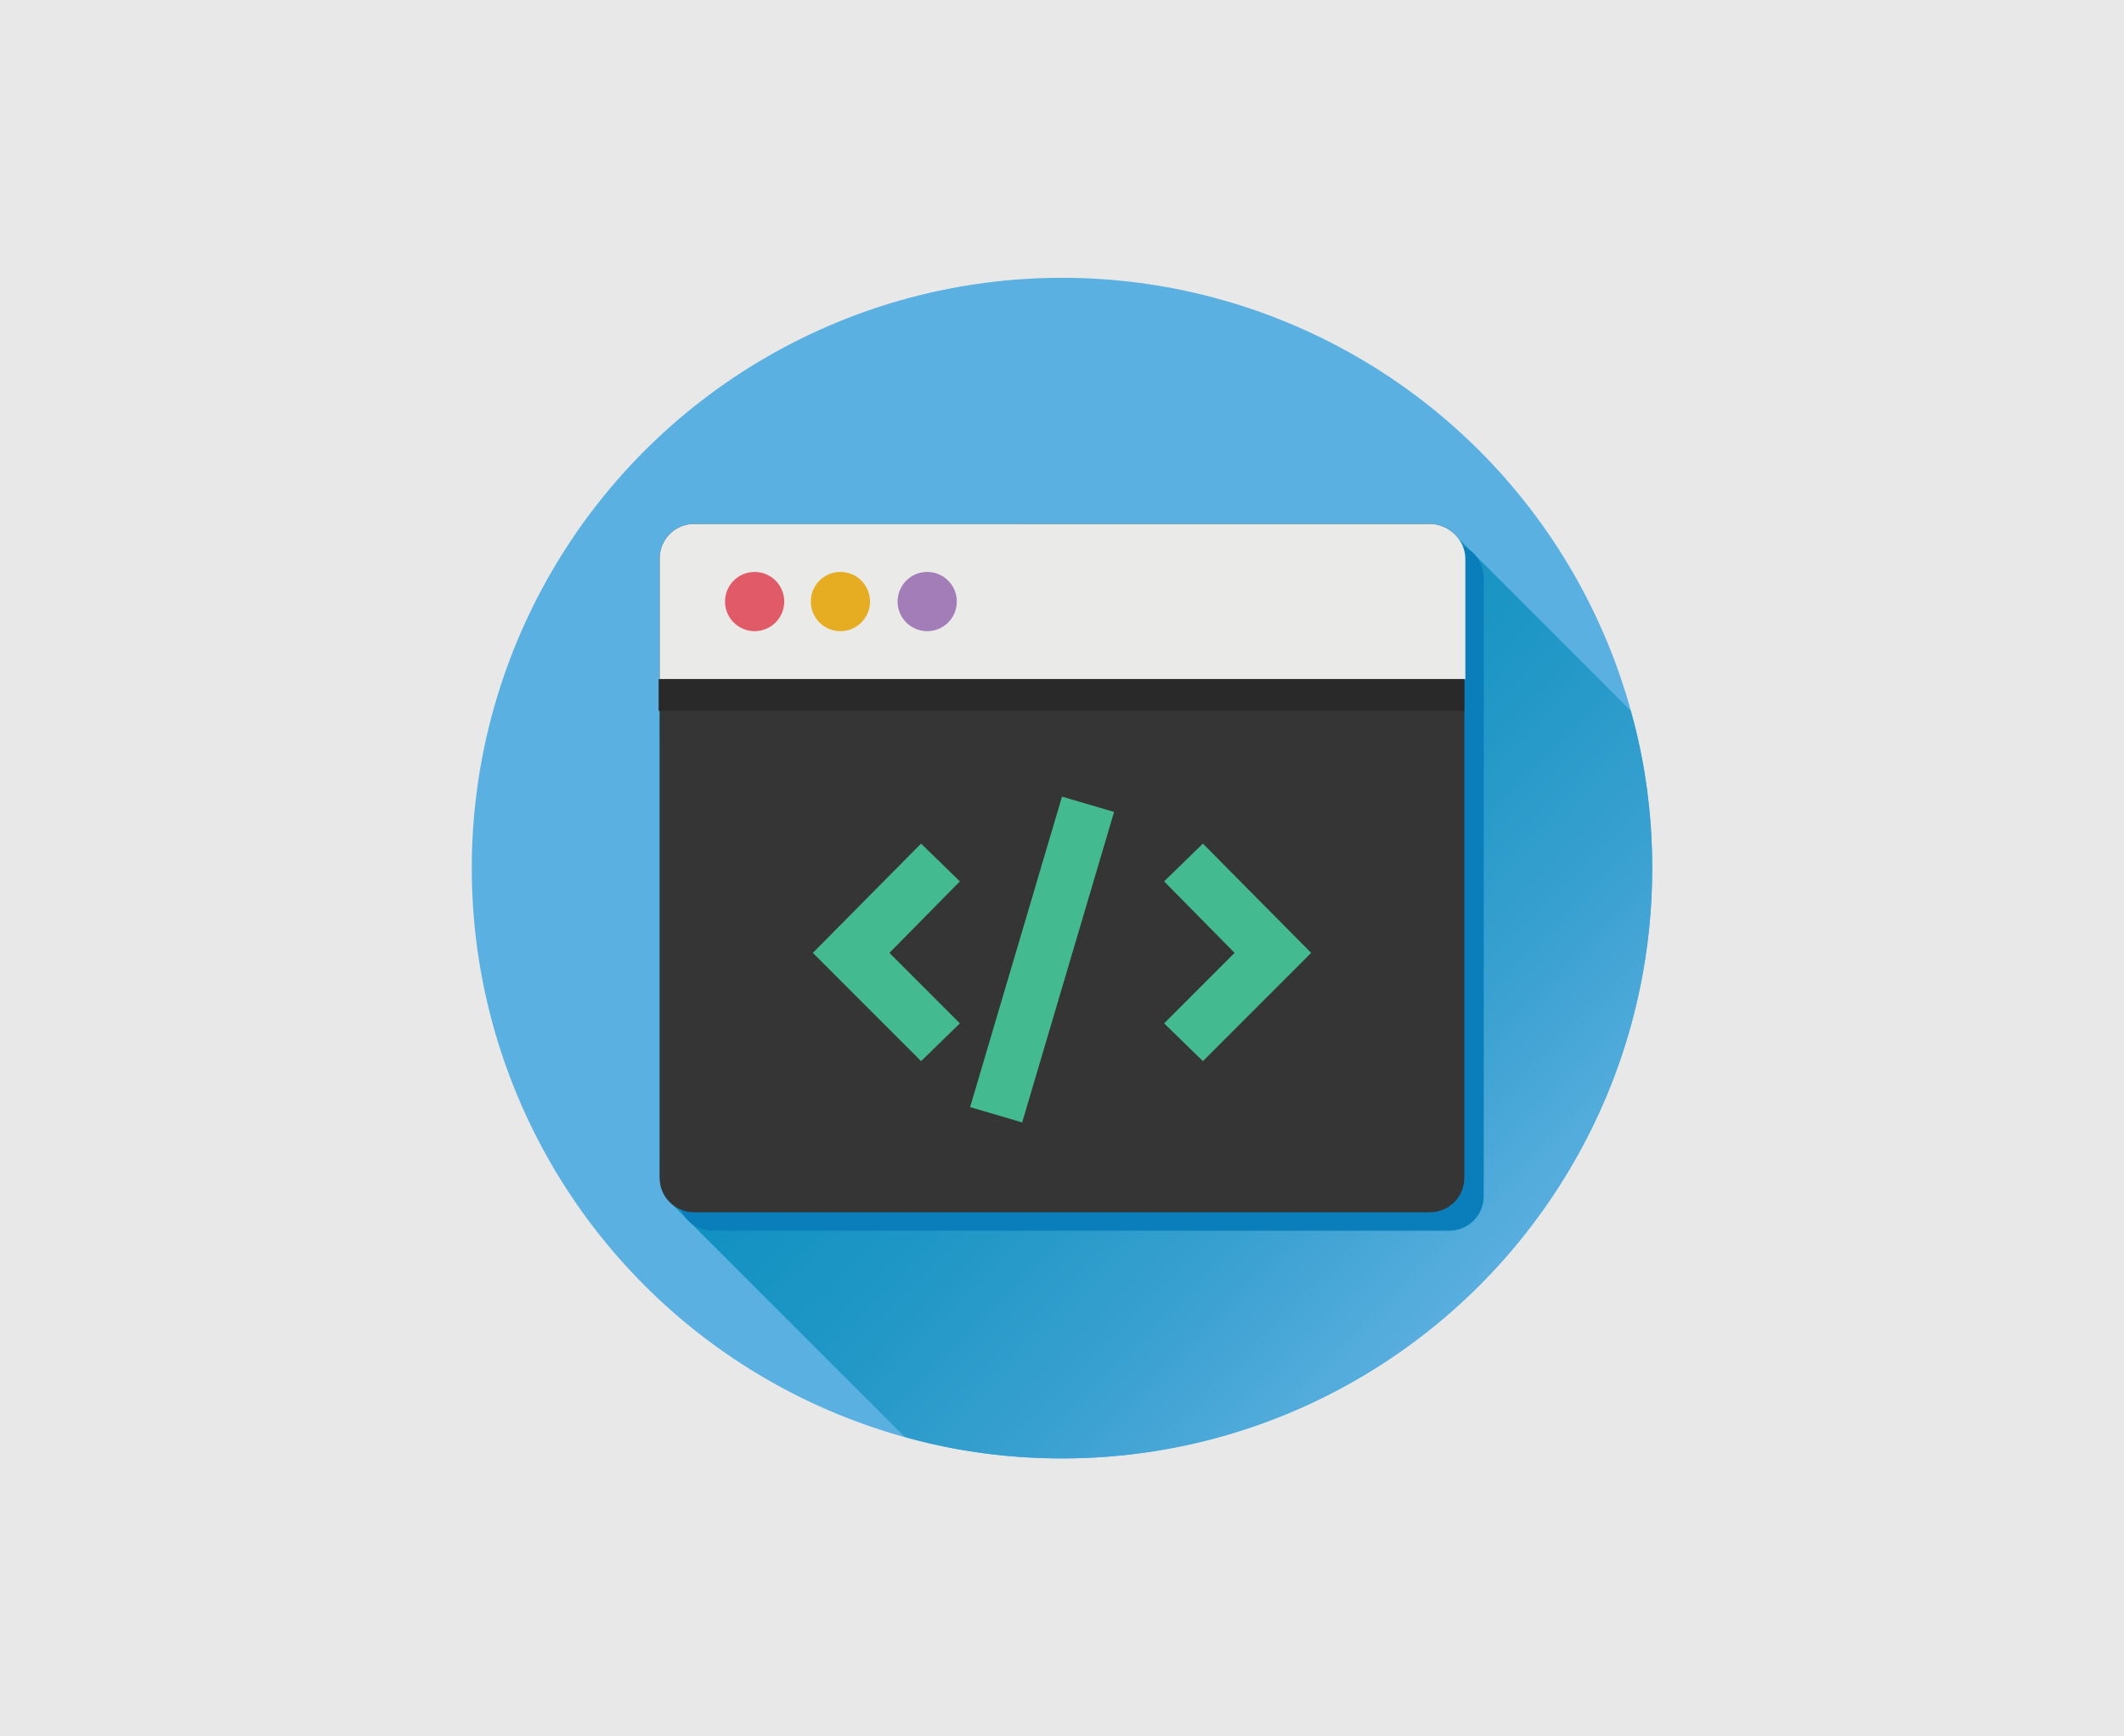
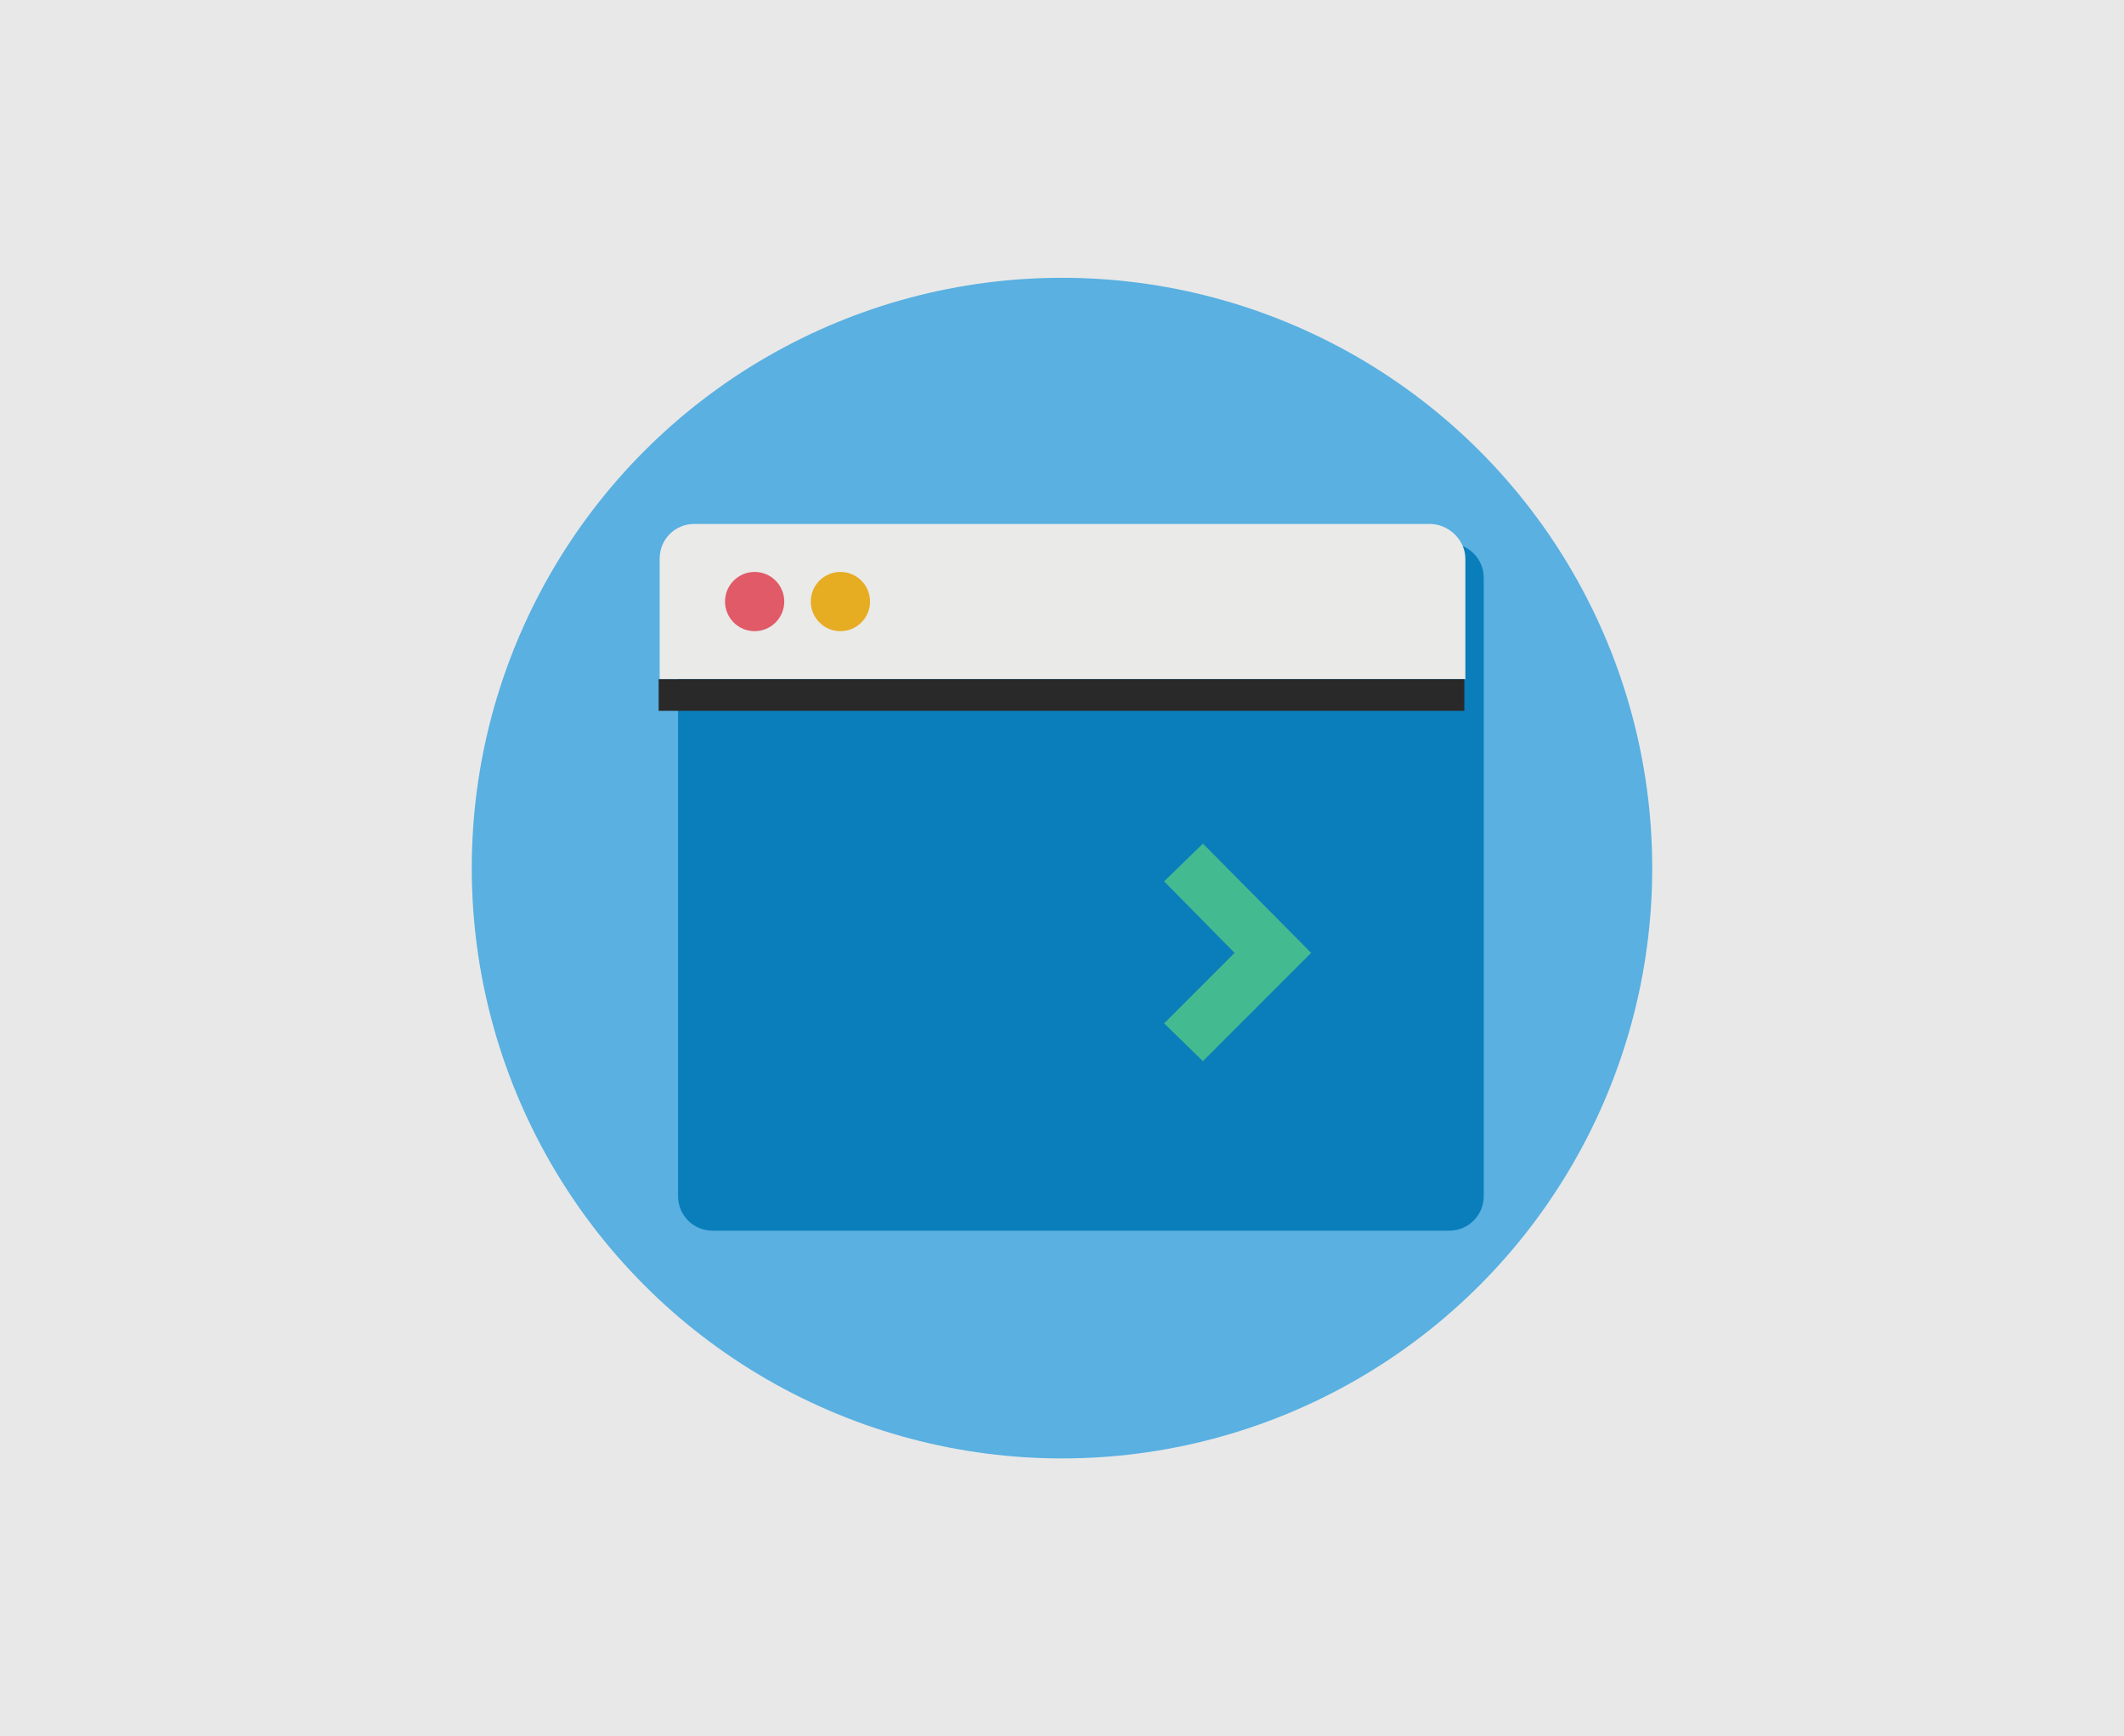
<svg xmlns="http://www.w3.org/2000/svg" version="1.1" id="Layer_1" x="0px" y="0px" viewBox="0 0 208 170" style="enable-background:new 0 0 208 170;" xml:space="preserve">
  <style type="text/css">
	.st0{fill:#E8E8E8;}
	.st1{fill:#59B0E1;}
	.st2{fill:url(#SVGID_1_);}
	.st3{fill:#0A7EBA;}
	.st4{fill:#353535;}
	.st5{fill:#EAEAE9;}
	.st6{fill:#E05A67;}
	.st7{fill:#E6AC22;}
	.st8{fill:#A27DB7;}
	.st9{fill:#2A2929;}
	.st10{fill:#44BA91;}
</style>
  <rect class="st0" width="208" height="170" />
  <g>
    <circle class="st1" cx="104" cy="85" r="57.8" />
    <linearGradient id="SVGID_1_" gradientUnits="userSpaceOnUse" x1="68.433" y1="49.434" x2="144.855" y2="125.855">
      <stop offset="0" style="stop-color:#048CBB" />
      <stop offset="0.256" style="stop-color:#078DBC" />
      <stop offset="0.462" style="stop-color:#1191C0" />
      <stop offset="0.65" style="stop-color:#2298C7" />
      <stop offset="0.827" style="stop-color:#3AA1D1" />
      <stop offset="0.996" style="stop-color:#58AEDE" />
      <stop offset="1" style="stop-color:#59AEDE" />
    </linearGradient>
-     <path class="st2" d="M140,51.3H68c-1.9,0-3.4,1.5-3.4,3.4v11.8v0v3.1V85v30.3c0,1,0.4,1.9,1.1,2.5l22.9,22.9   c4.9,1.4,10.1,2.1,15.4,2.1c31.9,0,57.8-25.9,57.8-57.8c0-5.3-0.7-10.5-2.1-15.4l-16.9-16.9C142.1,51.9,141.2,51.3,140,51.3z" />
    <path class="st3" d="M141.9,53.2H69.8c-1.9,0-3.4,1.5-3.4,3.4v11.8v0v3.1v15.3v30.3c0,1.9,1.5,3.4,3.4,3.4h72.1   c1.9,0,3.4-1.5,3.4-3.4V86.8V71.5v-3.1v0V56.6C145.3,54.7,143.8,53.2,141.9,53.2z" />
    <g>
      <g>
        <g>
          <g>
            <g>
              <g>
                <g>
-                   <path class="st4" d="M140,51.3H68c-1.9,0-3.4,1.5-3.4,3.4V85v30.3c0,1.9,1.5,3.4,3.4,3.4H140c1.9,0,3.4-1.5,3.4-3.4V85V54.7          C143.5,52.9,141.9,51.3,140,51.3z" />
-                 </g>
+                   </g>
              </g>
            </g>
          </g>
        </g>
      </g>
      <g>
        <g>
          <g>
            <g>
              <g>
                <g>
                  <path class="st5" d="M140,51.3H68c-1.9,0-3.4,1.5-3.4,3.4v11.8h78.9V54.7C143.5,52.9,141.9,51.3,140,51.3z" />
                </g>
              </g>
            </g>
          </g>
        </g>
      </g>
      <g>
        <g>
          <g>
            <g>
              <g>
                <g>
                  <circle class="st6" cx="73.9" cy="58.9" r="2.9" />
                </g>
              </g>
            </g>
          </g>
        </g>
      </g>
      <g>
        <g>
          <g>
            <g>
              <g>
                <g>
                  <circle class="st7" cx="82.3" cy="58.9" r="2.9" />
                </g>
              </g>
            </g>
          </g>
        </g>
      </g>
      <g>
        <g>
          <g>
            <g>
              <g>
                <g>
-                   <circle class="st8" cx="90.8" cy="58.9" r="2.9" />
-                 </g>
+                   </g>
              </g>
            </g>
          </g>
        </g>
      </g>
      <g>
        <g>
          <g>
            <g>
              <g>
                <g>
                  <rect x="64.5" y="66.5" class="st9" width="78.9" height="3.1" />
                </g>
              </g>
            </g>
          </g>
        </g>
      </g>
      <g>
        <g>
          <g>
            <g>
              <g>
                <g>
                  <g>
-                     <polygon class="st10" points="90.2,82.6 79.6,93.3 90.2,103.9 94,100.2 87.1,93.3 94,86.3          " />
-                   </g>
+                     </g>
                </g>
              </g>
            </g>
          </g>
        </g>
        <g>
          <g>
            <g>
              <g>
                <g>
                  <g>
                    <polygon class="st10" points="117.8,82.6 114,86.3 120.9,93.3 114,100.2 117.8,103.9 128.4,93.3          " />
                  </g>
                </g>
              </g>
            </g>
          </g>
        </g>
        <g>
          <g>
            <g>
              <g>
                <g>
                  <g>
-                     <polygon class="st10" points="95,108.4 100.1,109.9 109.1,79.5 104,78          " />
-                   </g>
+                     </g>
                </g>
              </g>
            </g>
          </g>
        </g>
      </g>
    </g>
  </g>
</svg>